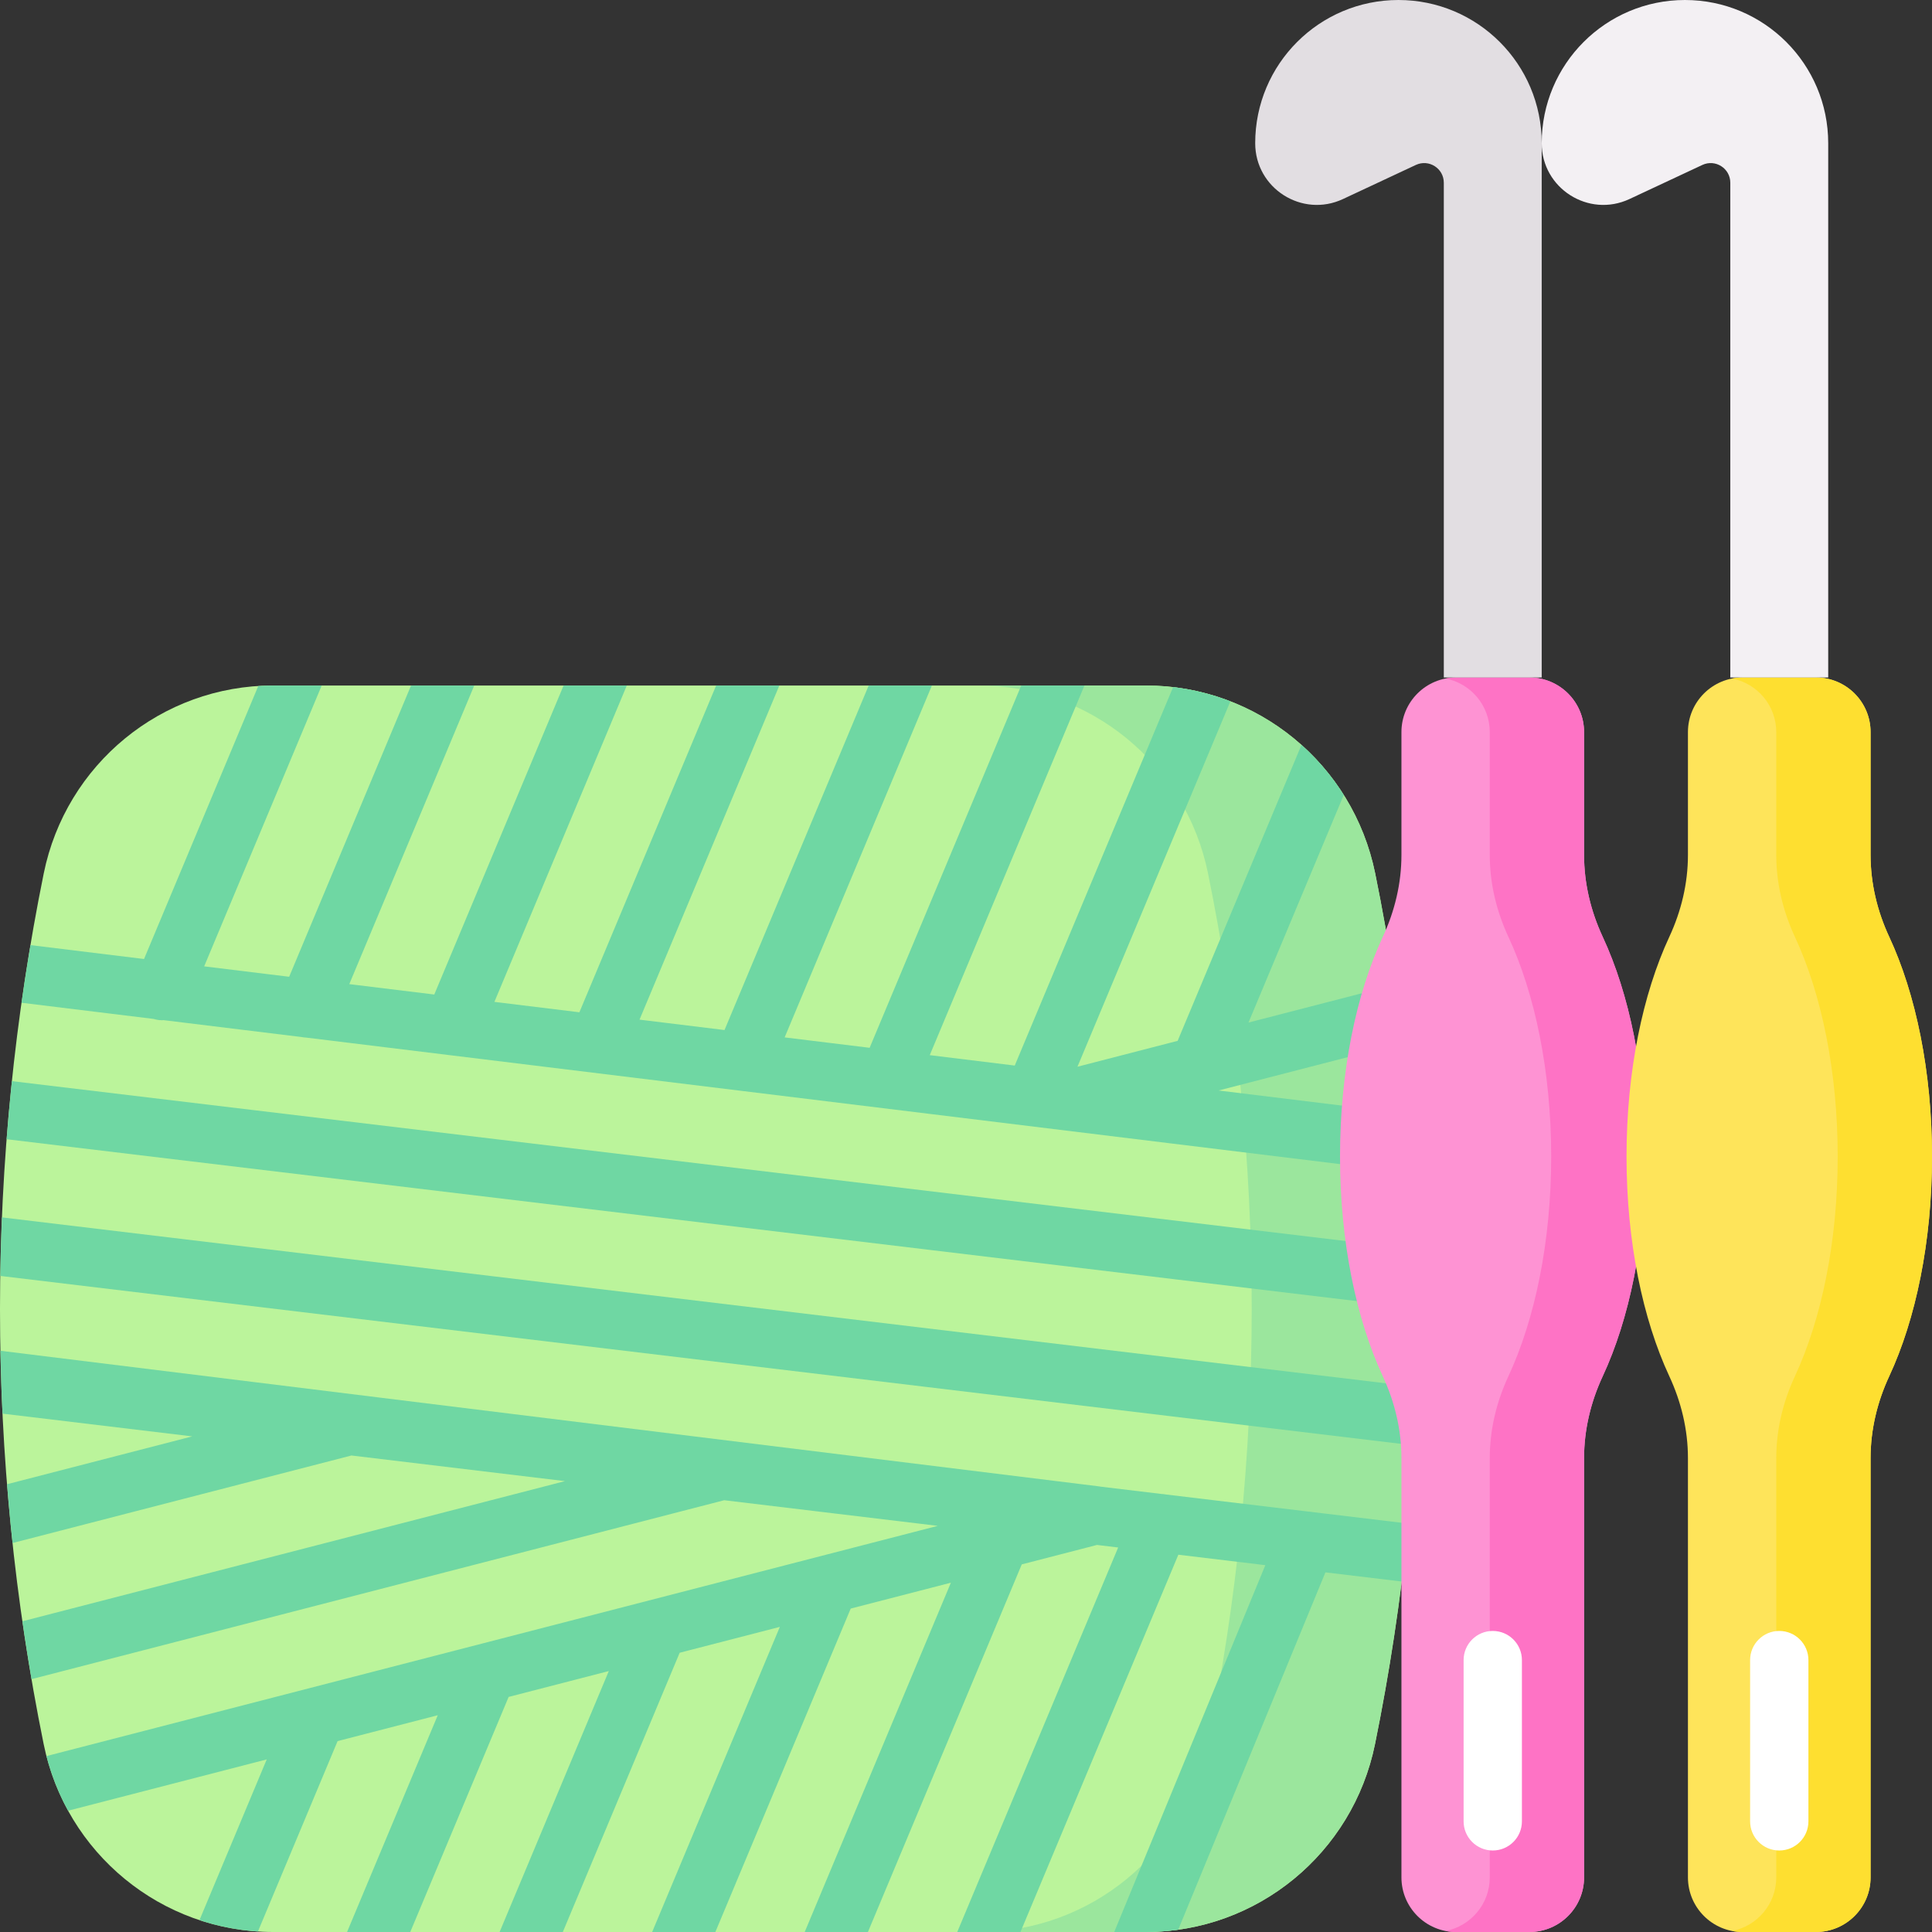
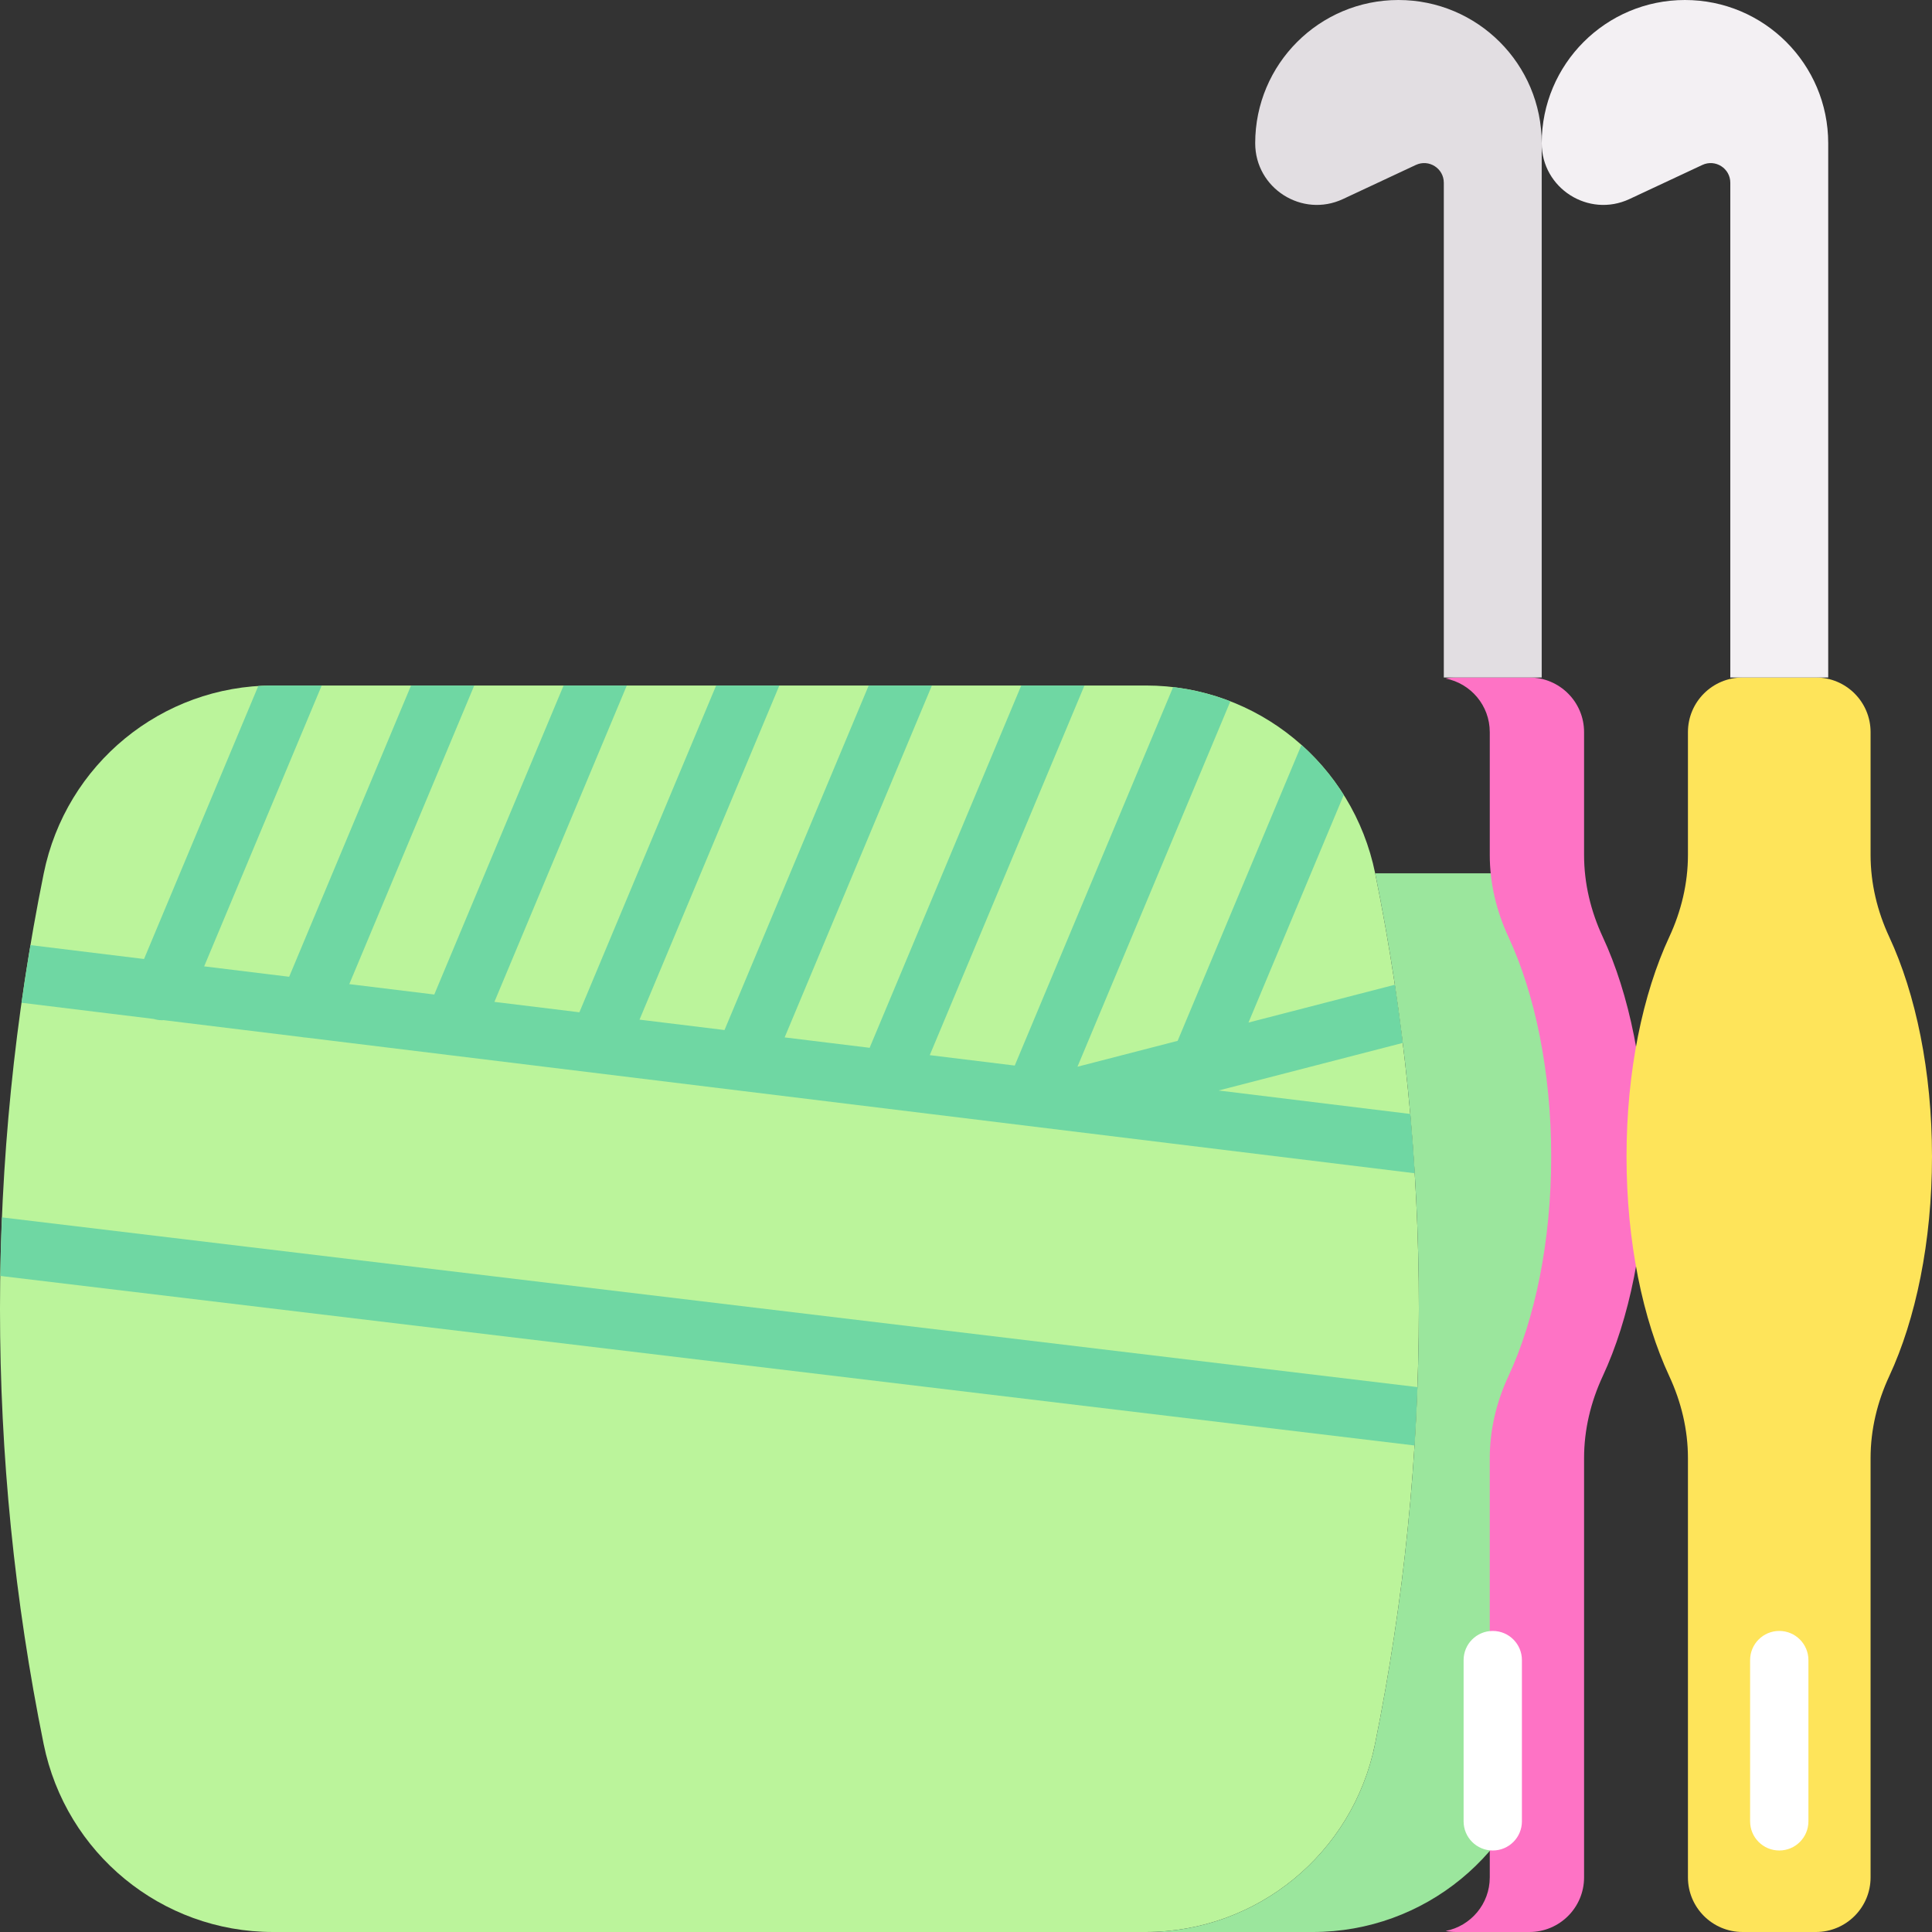
<svg xmlns="http://www.w3.org/2000/svg" id="Capa_1" enable-background="new 0 0 512 512" height="512" viewBox="0 0 512 512" width="512">
  <rect x="0" y="0" width="512" height="512" fill="#333333" stroke="none" />
  <g>
    <g>
      <path d="m303.685 181.666h-231.34c-29.509 0-54.878 20.851-60.757 49.813-15.432 76.022-15.463 154.695-.019 230.716 5.883 28.958 31.25 49.805 60.756 49.805h231.313c29.499 0 54.863-20.837 60.752-49.787 15.458-75.992 15.53-154.792.043-230.78-5.898-28.941-31.257-49.767-60.748-49.767z" fill="#bbf49b" />
-       <path d="m364.433 231.433c-5.898-28.941-31.257-49.767-60.748-49.767h-44.298c29.491 0 54.85 20.826 60.748 49.767 15.487 75.988 15.415 154.788-.044 230.78-5.888 28.95-31.252 49.787-60.751 49.787h44.298c29.499 0 54.863-20.837 60.752-49.787 15.458-75.992 15.531-154.792.043-230.78z" fill="#9be69d" />
+       <path d="m364.433 231.433c-5.898-28.941-31.257-49.767-60.748-49.767c29.491 0 54.85 20.826 60.748 49.767 15.487 75.988 15.415 154.788-.044 230.78-5.888 28.95-31.252 49.787-60.751 49.787h44.298c29.499 0 54.863-20.837 60.752-49.787 15.458-75.992 15.531-154.792.043-230.78z" fill="#9be69d" />
      <g fill="#6fd7a3">
        <path d="m322.936 288.993 48.802-12.605c-.629-5.148-1.324-10.289-2.093-15.42l-38.779 10.017 25.239-60.313c-3.116-4.95-6.889-9.414-11.2-13.265l-32.82 78.429-26.545 6.857 40.52-96.828c-4.814-1.871-9.902-3.153-15.175-3.768l-41.967 100.286-22.522-2.756 40.995-97.961h-16.752l-40.179 96.011-22.522-2.756 39.025-93.255h-16.752l-38.209 91.305-22.522-2.756 37.056-88.549h-16.752l-36.24 86.599-22.522-2.756 35.086-83.843h-16.752l-34.27 81.892-22.522-2.756 33.117-79.136h-16.752l-32.301 77.186-22.523-2.756 31.148-74.43h-12.908c-1.31 0-2.609.056-3.902.137l-30.274 72.343-30.095-3.683c-.856 5.084-1.647 10.176-2.367 15.278l34.996 4.283c.755.235 1.523.349 2.282.349.12 0 .238-.021.357-.026l36.562 4.474c.41.086.822.132 1.233.151l293.778 35.951c-.323-5.242-.72-10.48-1.186-15.713z" />
-         <path d="m346.673 400.578-37.724-4.526c-.384-.078-.769-.119-1.153-.138l-16.063-1.927c-.175-.034-.35-.067-.528-.089l-291.089-35.928c.105 5.555.286 11.108.551 16.658l50.274 6.032-49.074 12.676c.417 5.2.904 10.394 1.461 15.583l89.803-23.196 56.6 6.791-143.795 37.142c.738 5.121 1.545 10.233 2.421 15.335l183.566-47.415 56.599 6.791-236.21 61.013c1.323 5.132 3.259 9.986 5.732 14.479l52.642-13.597-17.823 42.59c4.937 1.638 10.132 2.666 15.493 3.008l21.111-50.449 26.545-6.857-24.039 57.446h16.752l26.07-62.298 26.545-6.857-28.94 69.155h16.752l30.969-74.006 26.546-6.857-33.839 80.863h16.752l35.87-85.714 26.544-6.856-38.739 92.57h16.752l40.769-97.422 19.937-5.15 5.612.673-42.642 101.899h16.752l41.842-99.985 23.053 2.766-40.048 97.219h8.356c2.914 0 5.786-.211 8.605-.606l39.011-94.703 20.218 2.426c.643-5.112 1.213-10.232 1.72-15.358l-25.275-3.032c-.414-.086-.829-.132-1.244-.149z" />
-         <path d="m1.753 301.908 374.262 44.87c.002-5.197-.072-10.394-.211-15.589l-372.646-44.676c-.535 5.126-1.006 10.258-1.405 15.395z" />
        <path d="m.074 338.132 374.797 44.935c.324-5.154.574-10.312.761-15.472l-375.113-44.974c-.217 5.169-.367 10.339-.445 15.511z" />
      </g>
    </g>
    <g>
      <g>
-         <path d="m436.073 306.496c0-22.608-4.316-43.127-11.334-58.211-3.169-6.811-4.943-14.186-4.943-21.697v-32.574c0-7.992-6.486-14.471-14.486-14.471h-19.427c-8 0-14.486 6.479-14.486 14.471v32.574c0 7.511-1.774 14.886-4.943 21.697-7.018 15.084-11.334 35.603-11.334 58.211s4.316 43.127 11.334 58.211c3.169 6.811 4.943 14.186 4.943 21.697v111.125c0 7.992 6.486 14.471 14.486 14.471h19.427c8 0 14.486-6.479 14.486-14.471v-111.125c0-7.511 1.774-14.886 4.943-21.697 7.018-15.084 11.334-35.603 11.334-58.211z" fill="#fe93d3" />
        <path d="m424.739 248.285c-3.169-6.811-4.943-14.186-4.943-21.697v-32.574c0-7.992-6.485-14.471-14.486-14.471h-19.427c-.952 0-1.881.098-2.782.273 6.668 1.297 11.704 7.157 11.704 14.198v32.574c0 7.511 1.774 14.886 4.943 21.697 7.018 15.084 11.334 35.603 11.334 58.211s-4.316 43.127-11.334 58.211c-3.169 6.811-4.943 14.186-4.943 21.697v111.125c0 7.041-5.035 12.901-11.704 14.198.901.175 1.83.273 2.782.273h19.427c8 0 14.486-6.479 14.486-14.471v-111.125c0-7.511 1.774-14.886 4.943-21.697 7.018-15.084 11.335-35.603 11.335-58.211s-4.317-43.127-11.335-58.211z" fill="#fe73c5" />
        <path d="m332.642 37.954c0 11.959 12.431 19.863 23.265 14.794l19.305-9.034c3.452-1.615 7.413.903 7.413 4.714v131.116h25.944v-141.59c-.001-20.962-16.997-37.954-37.964-37.954-20.967 0-37.963 16.992-37.963 37.954z" fill="#e2dee2" />
      </g>
      <g>
        <path d="m512 306.496c0-22.608-4.316-43.127-11.334-58.211-3.169-6.811-4.943-14.186-4.943-21.697v-32.574c0-7.992-6.486-14.471-14.486-14.471h-19.427c-8 0-14.486 6.479-14.486 14.471v32.574c0 7.511-1.774 14.886-4.943 21.697-7.018 15.084-11.334 35.603-11.334 58.211s4.316 43.127 11.334 58.211c3.169 6.811 4.943 14.186 4.943 21.697v111.125c0 7.992 6.486 14.471 14.486 14.471h19.427c8 0 14.486-6.479 14.486-14.471v-111.125c0-7.511 1.774-14.886 4.943-21.697 7.018-15.084 11.334-35.603 11.334-58.211z" fill="#fee45a" />
-         <path d="m500.666 248.285c-3.169-6.811-4.943-14.186-4.943-21.697v-32.574c0-7.992-6.485-14.471-14.486-14.471h-19.427c-.952 0-1.881.098-2.782.273 6.668 1.297 11.704 7.157 11.704 14.198v32.574c0 7.511 1.774 14.886 4.943 21.697 7.018 15.084 11.334 35.603 11.334 58.211s-4.316 43.127-11.334 58.211c-3.169 6.811-4.943 14.186-4.943 21.697v111.125c0 7.041-5.036 12.901-11.704 14.198.901.175 1.83.273 2.782.273h19.427c8 0 14.486-6.479 14.486-14.471v-111.125c0-7.511 1.774-14.886 4.943-21.697 7.018-15.084 11.334-35.603 11.334-58.211s-4.316-43.127-11.334-58.211z" fill="#fedf30" />
        <path d="m408.568 37.954c0 11.959 12.431 19.863 23.265 14.794l19.305-9.034c3.452-1.615 7.413.903 7.413 4.714v131.116h25.944v-141.59c0-20.962-16.997-37.954-37.963-37.954-20.967 0-37.964 16.992-37.964 37.954z" fill="#f3f0f3" />
        <g fill="#fff">
          <path d="m395.597 432.216c-4.268 0-7.726 3.459-7.726 7.726v42.731c0 4.267 3.459 7.726 7.726 7.726s7.726-3.459 7.726-7.726v-42.731c0-4.266-3.459-7.726-7.726-7.726z" />
          <path d="m471.523 432.216c-4.268 0-7.726 3.459-7.726 7.726v42.731c0 4.267 3.459 7.726 7.726 7.726s7.726-3.459 7.726-7.726v-42.731c.001-4.266-3.458-7.726-7.726-7.726z" />
        </g>
      </g>
    </g>
  </g>
</svg>